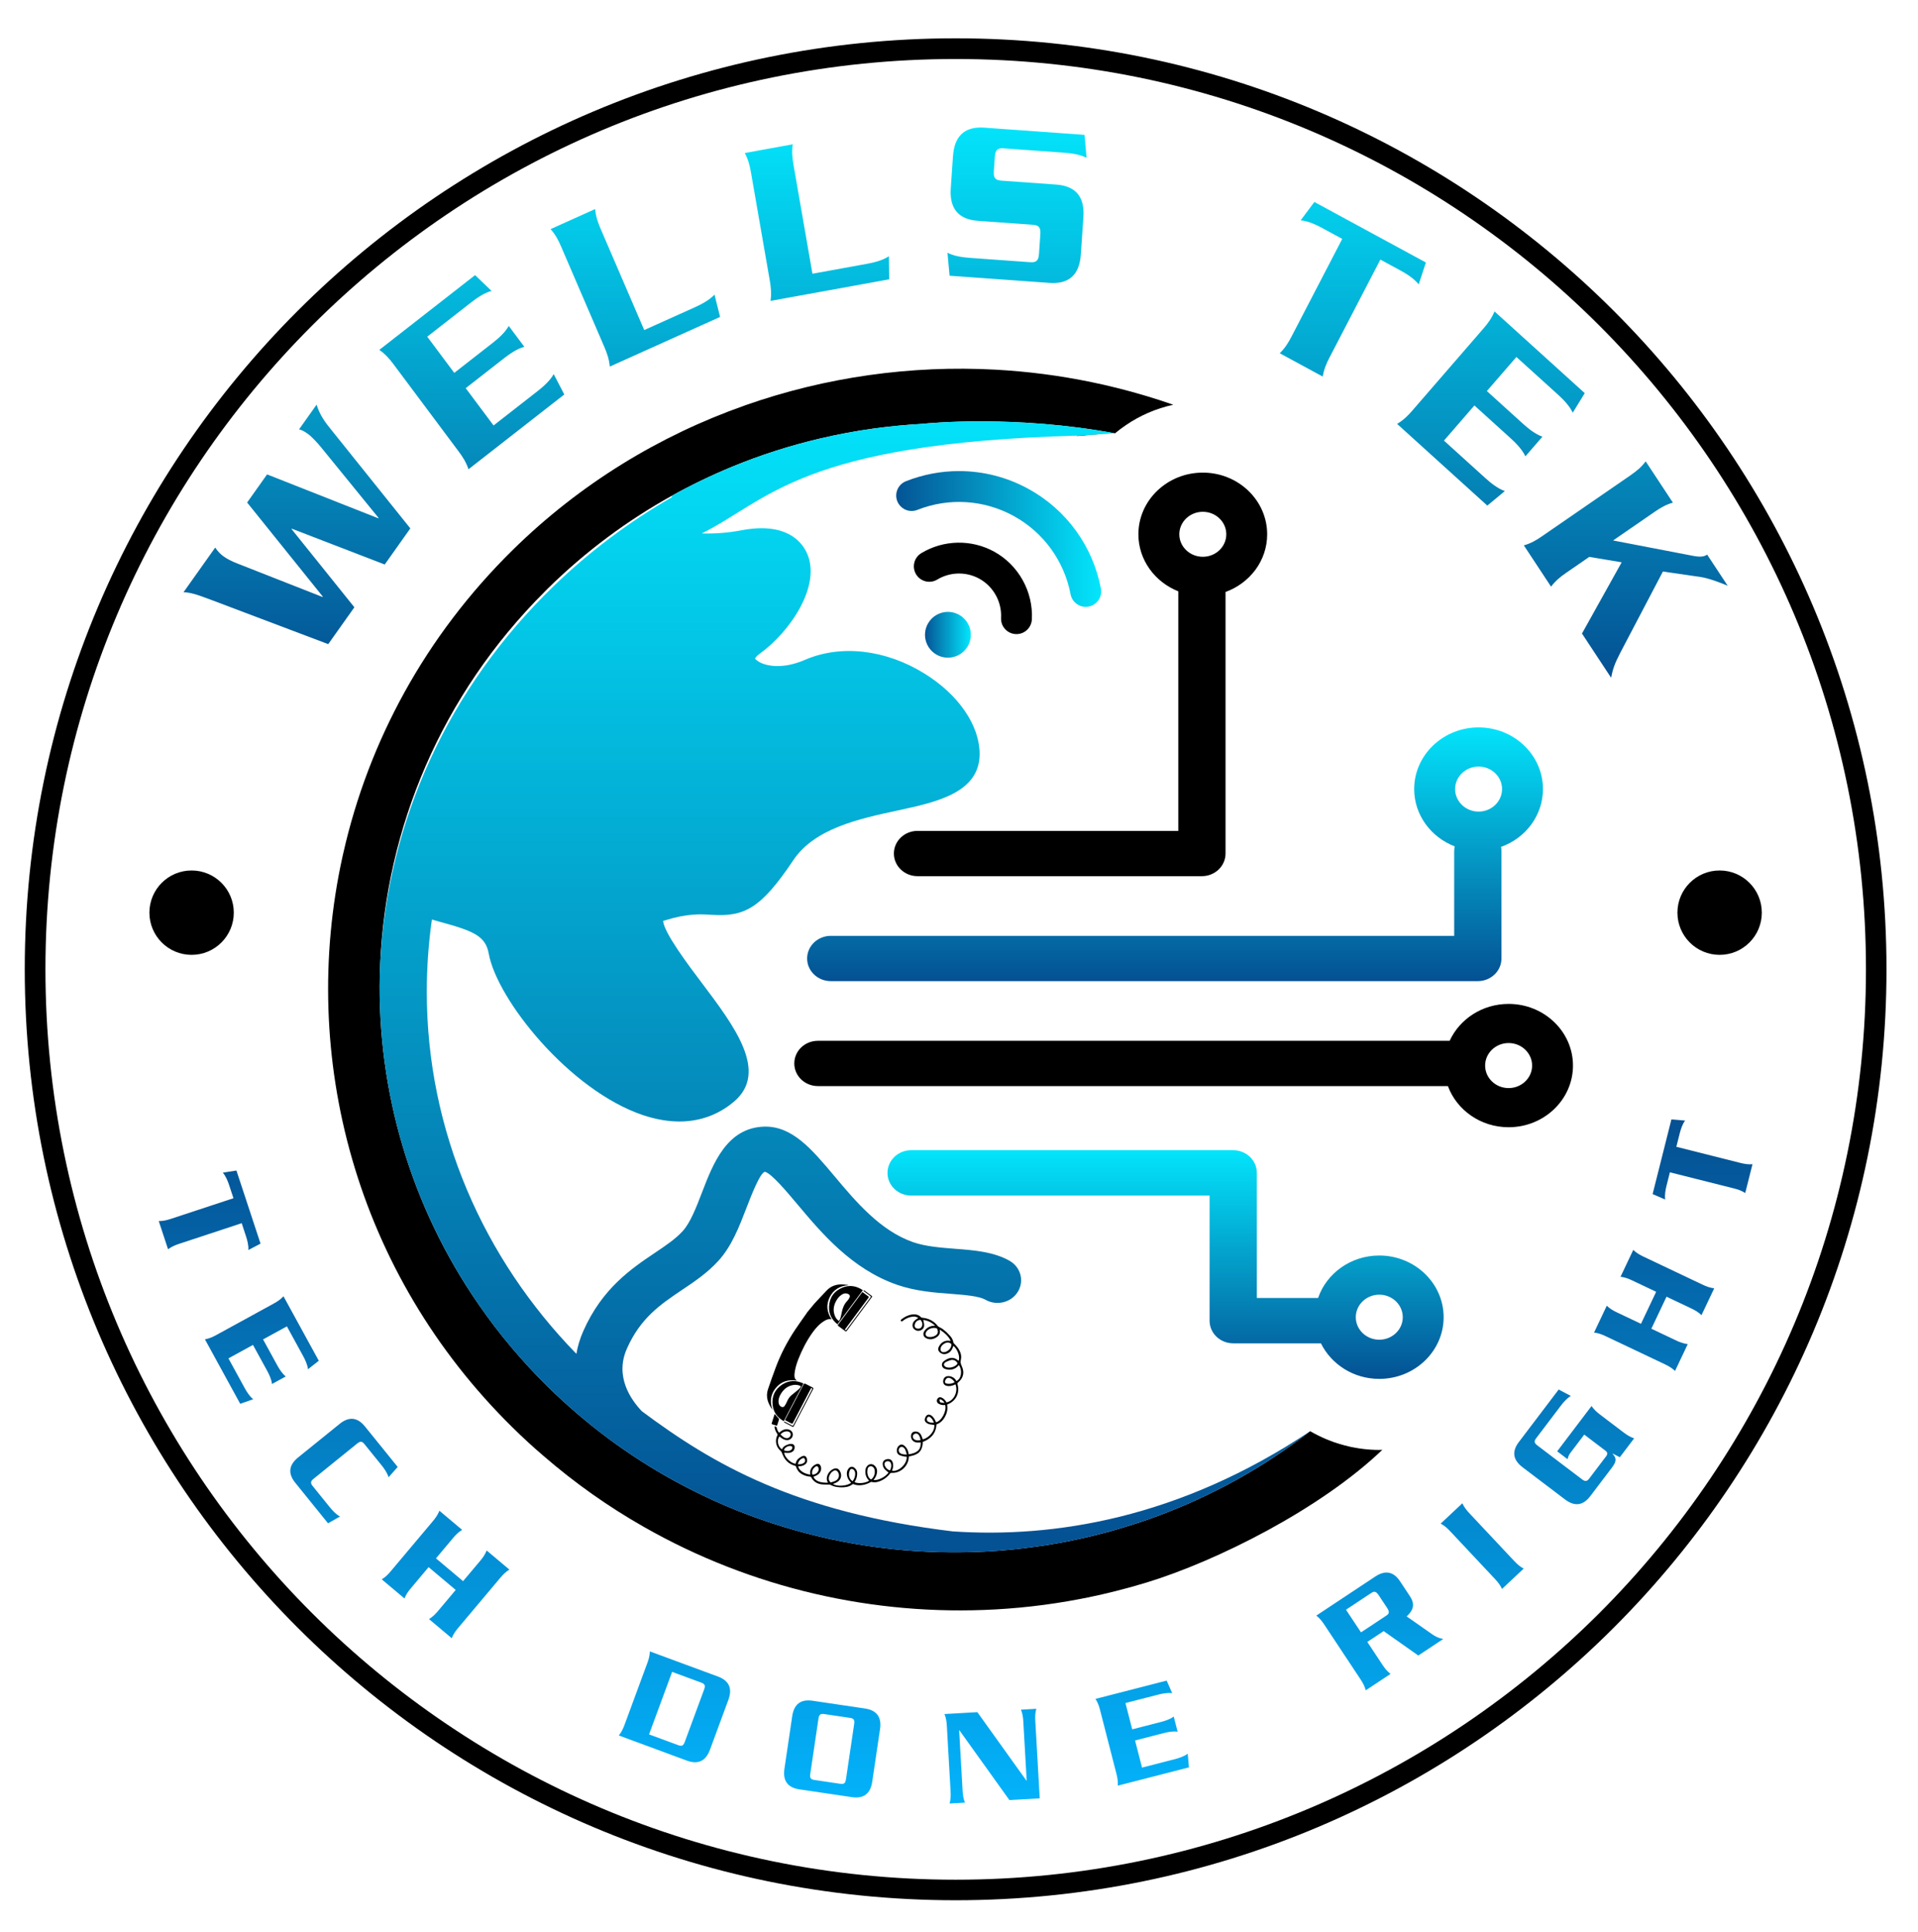
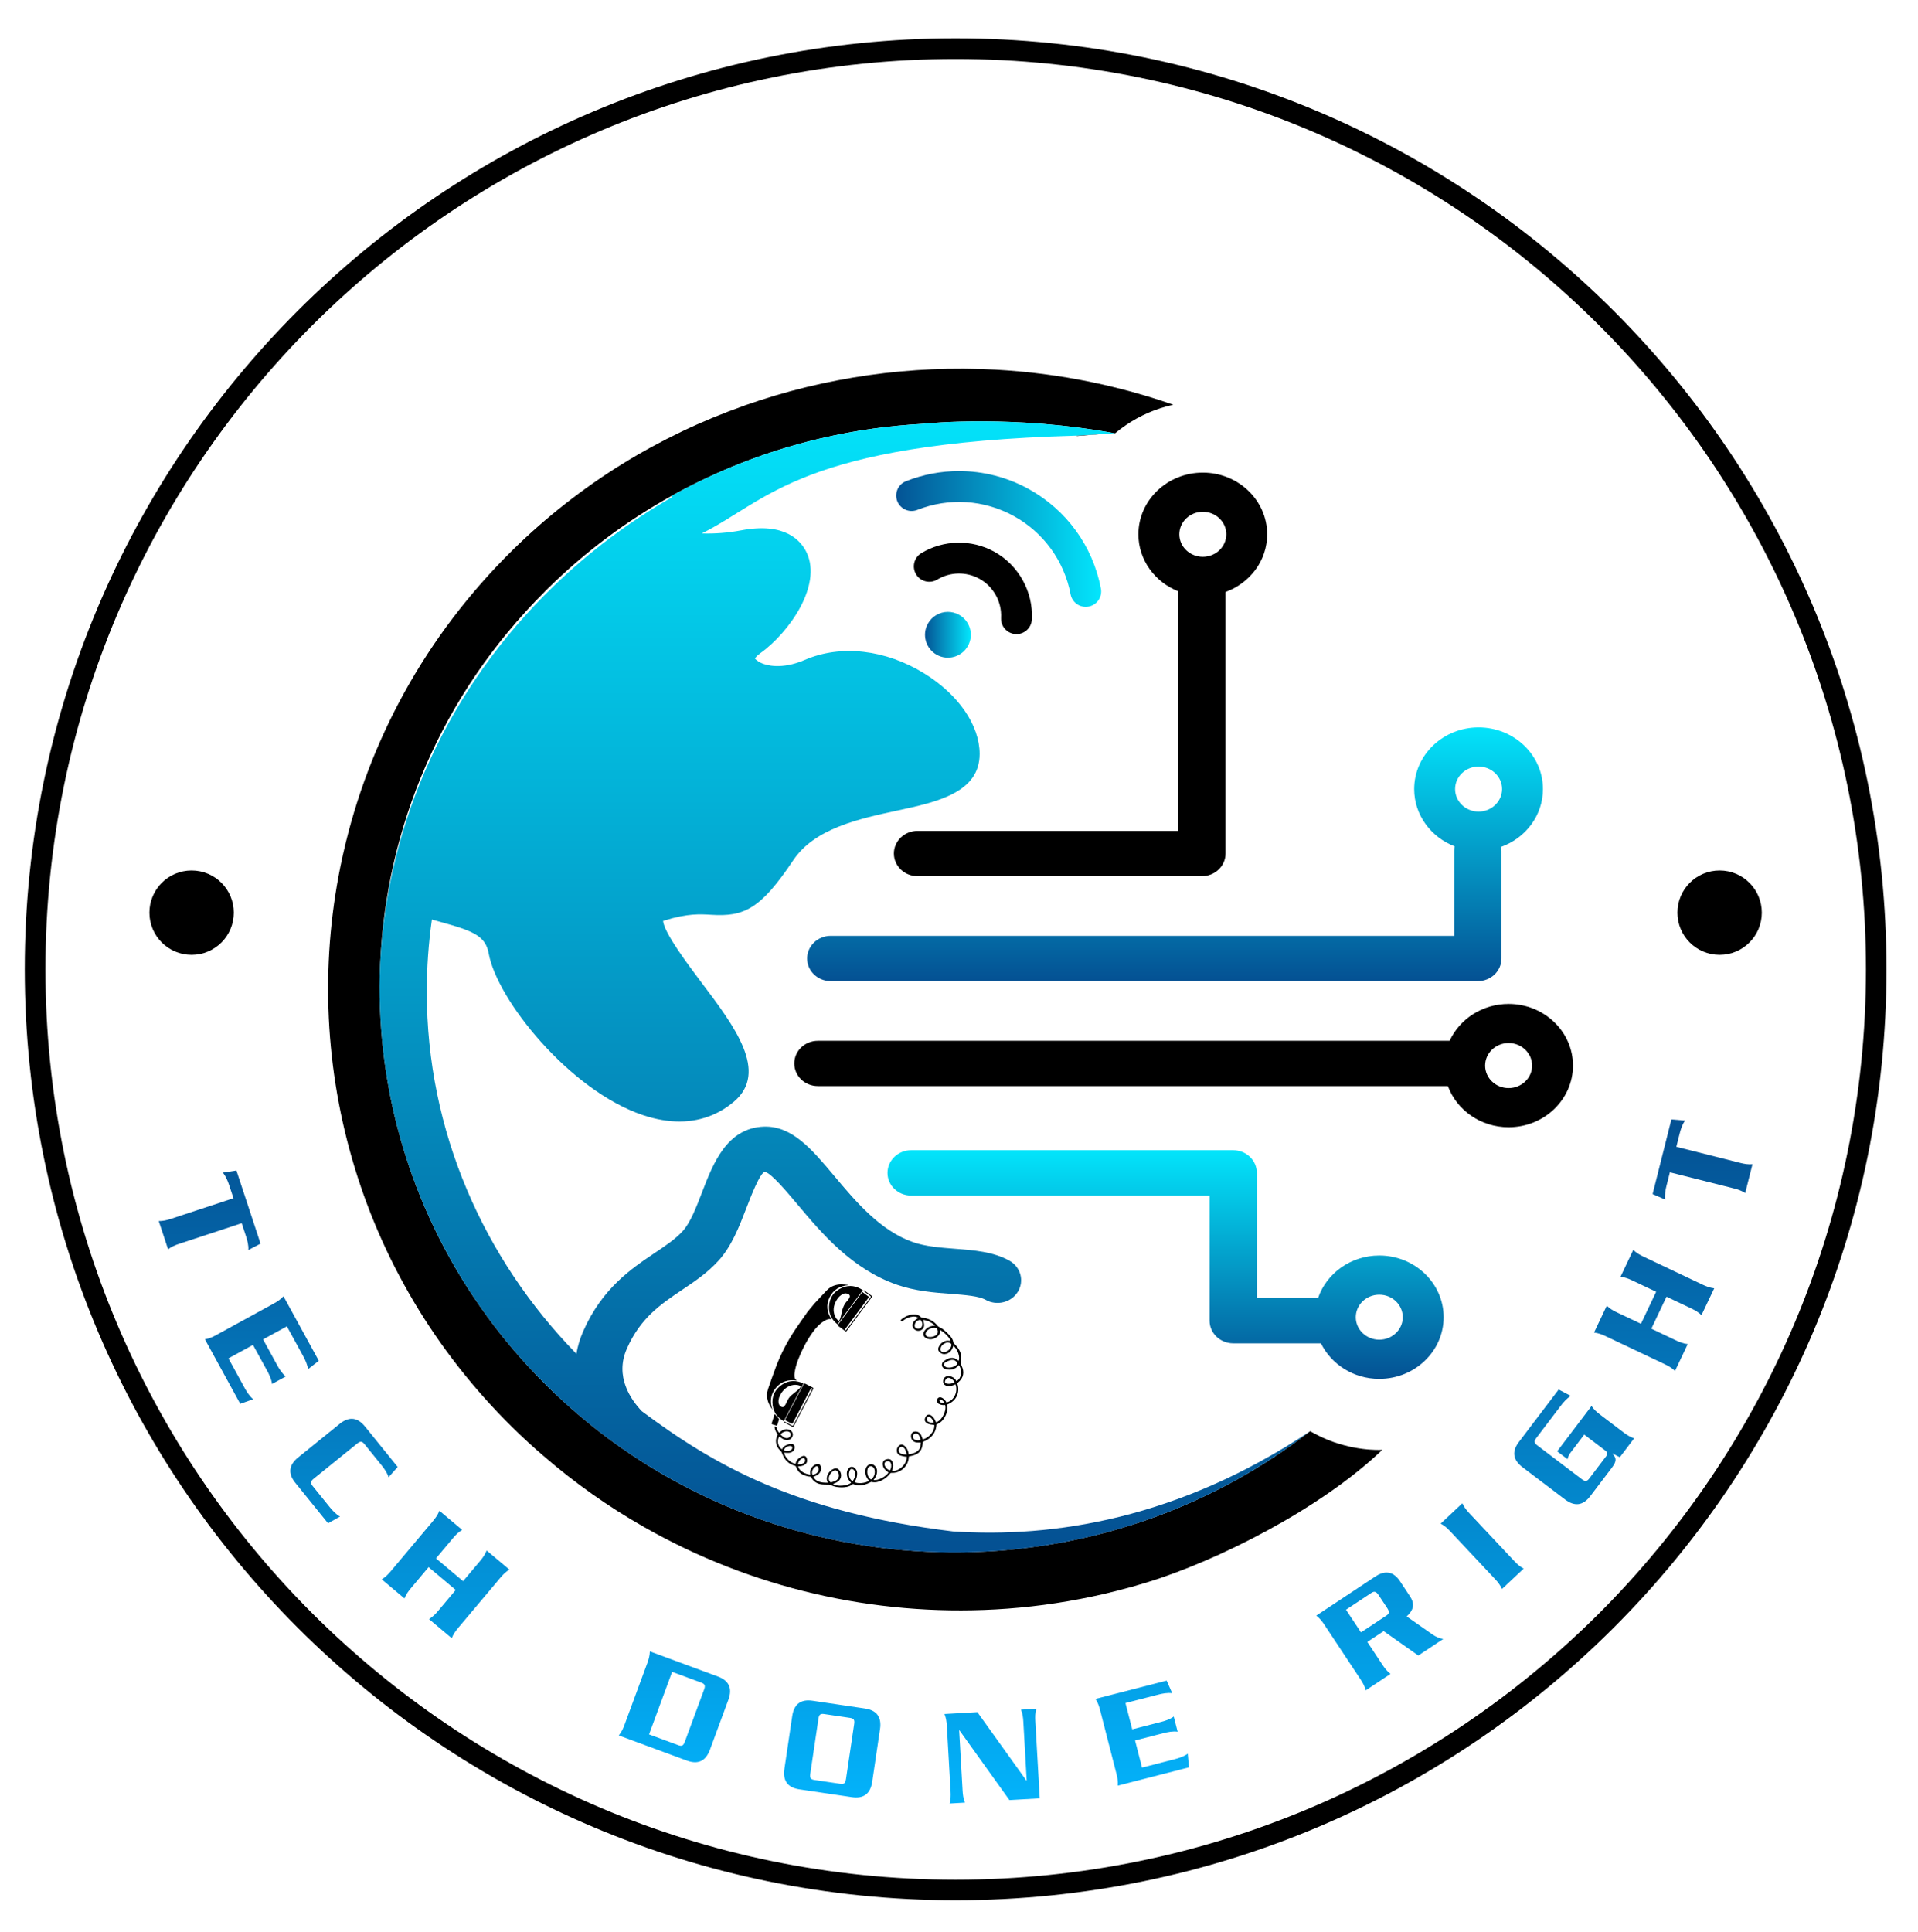
<svg xmlns="http://www.w3.org/2000/svg" id="a" viewBox="0 0 1132 1140">
  <defs>
    <clipPath id="b">
      <path d="M367.16,858.8c.89.64,1.82,1.15,2.77,1.57-2.52-1.76-5-3.55-7.43-5.37,1.62,1.45,3.19,2.74,4.67,3.8" fill="none" />
    </clipPath>
    <linearGradient id="c" x1="-436" y1="1322" x2="-435" y2="1322" gradientTransform="translate(297024.54 900828.14) scale(680.76 -680.76)" gradientUnits="userSpaceOnUse">
      <stop offset="0" stop-color="#2c4d8d" />
      <stop offset=".06" stop-color="#335a99" />
      <stop offset=".28" stop-color="#4c85c2" />
      <stop offset=".48" stop-color="#5ea5e0" />
      <stop offset=".65" stop-color="#69b9f2" />
      <stop offset=".76" stop-color="#6dc0f9" />
      <stop offset=".77" stop-color="#6ec2f9" />
      <stop offset=".86" stop-color="#7bdbfb" />
      <stop offset=".94" stop-color="#84ebfc" />
      <stop offset="1" stop-color="#87f1fd" />
    </linearGradient>
    <clipPath id="d">
      <rect x="-436" y="-178" width="2000" height="1500" fill="none" />
    </clipPath>
    <clipPath id="e">
      <path d="M858.8,465.66c0-7.32,6.2-13.28,13.86-13.28s13.86,5.96,13.86,13.28-6.23,13.3-13.86,13.3-13.86-5.98-13.86-13.3M834.65,465.66c0,15.32,9.92,28.45,23.92,33.82-.19.9-.31,1.85-.31,2.8v50h-367.95c-7.69,0-13.95,5.98-13.95,13.36s6.26,13.36,13.95,13.36h381.9c7.72,0,13.95-5.98,13.95-13.36v-63.36c0-.84-.11-1.68-.25-2.49,7.24-2.6,13.42-7.21,17.78-13.14,4.38-5.95,6.96-13.16,6.96-20.99,0-20.07-17.05-36.39-37.99-36.39s-38.01,16.32-38.01,36.39" fill="none" />
    </clipPath>
    <linearGradient id="f" x1="-436" y1="1322" x2="-435" y2="1322" gradientTransform="translate(198636.62 -64703.3) rotate(-90) scale(149.73 -149.73)" gradientUnits="userSpaceOnUse">
      <stop offset="0" stop-color="#045193" />
      <stop offset="1" stop-color="#03e4fb" />
    </linearGradient>
    <clipPath id="g">
      <path d="M800.18,777.35c0-7.33,6.21-13.31,13.87-13.31s13.86,5.98,13.86,13.31-6.23,13.27-13.86,13.27-13.87-5.95-13.87-13.27M537.74,678.79c-7.71,0-13.94,6.01-13.94,13.39s6.23,13.36,13.94,13.36h176.15v73.85c0,7.38,6.24,13.36,13.95,13.36h51.77c3.05,6.2,7.85,11.43,13.81,15.15,5.92,3.69,13.02,5.84,20.63,5.84,20.93,0,37.98-16.32,37.98-36.39s-17.05-36.42-37.98-36.42c-16.83,0-31.14,10.53-36.12,25.07h-36.14v-73.82c0-7.38-6.23-13.39-13.95-13.39h-190.1Z" fill="none" />
    </clipPath>
    <linearGradient id="h" x1="-436" y1="1322" x2="-435" y2="1322" gradientTransform="translate(179091.83 -58024.47) rotate(-90) scale(134.95 -134.95)" gradientUnits="userSpaceOnUse">
      <stop offset="0" stop-color="#045193" />
      <stop offset="1" stop-color="#03e4fb" />
    </linearGradient>
    <clipPath id="i">
      <path d="M544.62,250.12c-.22.03-.34.03-.34.03-9.53.53-19.03,1.45-28.51,2.74h-.03c-10.57,1.45-21.1,3.41-31.53,5.87h-.06c-17.83,4.19-35.39,9.78-52.47,16.85-12.08,5-23.93,10.71-35.47,17.13l.48.59c-25.18,14.51-48.69,32.01-69.88,52.52-62.17,60.15-98.14,138.64-102.42,222.61-.11,2.35-.2,4.72-.25,7.07-1.54,67.95,18.03,136.24,58.61,194.68,11.74,17,25.32,33.18,40.67,48.27,2.77,2.71,5.56,5.37,8.39,7.94,23.2,21.33,48.69,38.83,75.66,52.49,17.83,9.11,36.34,16.52,55.26,22.25,36.64,11.18,74.85,16.1,112.87,14.73h.03c4.11-.14,8.19-.34,12.3-.64h.03c6.9-.5,13.78-1.2,20.66-2.12,4.75-.59,9.48-1.31,14.17-2.15,4.03-.67,8.02-1.45,11.99-2.32h.06s.06,0,.08-.03c6.12-1.26,12.21-2.74,18.28-4.36,3.63-.98,7.24-2.01,10.84-3.16,6.4-1.9,12.72-4.05,19.01-6.37,31.89-11.82,62.39-28.51,90.2-50.12-77.71,51.79-151.72,63.09-210.87,59.12-93.05-11.26-141.74-39.72-183.59-70.94-6.51-6.85-16.04-20.49-8.83-36.84,8.02-18.2,19.9-26.19,32.48-34.66,7.43-4.97,15.12-10.15,21.61-17.3,7.83-8.61,12.22-20.07,16.49-31.11,2.43-6.34,8.13-21.21,10.96-21.35,3.83.95,13.03,11.91,19.12,19.17,14.28,16.99,32.03,38.15,58.73,47.46,10.93,3.8,22.11,4.67,32,5.39,8.02.64,16.35,1.26,20.29,3.49,6.62,3.75,15.18,1.65,19.09-4.72,3.91-6.37,1.71-14.56-4.92-18.31-9.5-5.34-21.05-6.23-32.23-7.07-8.53-.67-17.33-1.34-24.71-3.91-19.37-6.76-33.79-23.93-46.51-39.1-13.36-15.9-24.91-29.57-41.48-29.07-21.91.76-30.02,21.83-36.53,38.77-3.38,8.8-6.9,17.92-11.35,22.81-4.25,4.7-9.98,8.55-16.58,12.97-13.81,9.31-31.03,20.88-42.18,46.15-2.01,4.56-3.33,9.03-4.05,13.39-54.73-56.12-88.3-131.37-88.3-213.63,0-14.45,1.03-28.71,3.02-42.68,1.87.56,3.75,1.06,5.59,1.59,18.81,5.17,26.11,8.13,27.95,18.5,4.89,27.2,47.63,80.7,91.01,95.34,7.97,2.65,15.12,3.77,21.52,3.77,14.62,0,25.21-5.79,32.2-11.71,20.66-17.5.45-44.33-19.12-70.27-7.8-10.34-22.03-29.21-22.7-36.36.25-.08.56-.2.95-.31,13.47-4.19,20.94-3.74,27.53-3.33,19.29,1.2,28.98-3.27,48.33-32.17,12.58-18.81,38.71-24.46,61.77-29.43,22.61-4.86,48.24-10.4,48.24-33.32,0-16.86-12.47-35.05-32.56-47.46-22.98-14.23-49.36-17.25-70.61-8.05-13.92,6.01-23.03,3.02-25.49,1.93-2.85-1.23-3.83-2.63-3.91-2.66.08-.31.78-1.51,2.93-3.05,17.39-12.49,36.62-40.08,27.62-59.43-3.33-7.1-12.75-18.22-38.71-13.25-7.63,1.45-15.51,2.07-23.23,1.82,39.27-19.59,58.32-53.11,220.57-57.69.31.06,14.59-.92,20.32-1.26.53-.03.98-.06,1.37-.06.53,0,1.04-.03,1.54-.06-30.54-5.64-58.74-7.06-79.42-7.06-19.11,0-31.8,1.21-34.01,1.44" fill="none" />
    </clipPath>
    <linearGradient id="j" x1="-436" y1="1322" x2="-435" y2="1322" gradientTransform="translate(882860.4 -290089.71) rotate(-90) scale(667.44 -667.44)" gradientUnits="userSpaceOnUse">
      <stop offset="0" stop-color="#045193" />
      <stop offset="1" stop-color="#03e4fb" />
    </linearGradient>
    <clipPath id="k">
      <path d="M602.57,1008.95c.97,2.43,1.26,4.64,1.39,7.04l1.99,34.81h-.17s-28.95-40.39-28.95-40.39l-19.39,1.11c.97,2.43,1.26,4.65,1.39,7.04l2.2,38.61c.14,2.39.1,4.63-.59,7.15l9.07-.52c-.96-2.43-1.26-4.65-1.39-7.04l-2.03-35.64h.16s29.5,41.18,29.5,41.18l17.9-1.02-2.61-45.7c-.14-2.39-.1-4.63.58-7.15l-9.07.52ZM495.89,1052.69l-15.2-2.25c-2.21-.33-2.83-1.17-2.48-3.54l4.85-32.69c.35-2.37,1.19-3,3.4-2.67l15.2,2.25c2.21.33,2.83,1.17,2.48,3.54l-4.85,32.69c-.29,1.99-.93,2.75-2.44,2.75-.29,0-.61-.03-.96-.08M467.57,1012.75l-4.6,31.06c-1.08,7.27,2.1,11.17,8.89,12.17l30.89,4.58c6.78,1.01,10.96-1.8,12.04-9.07l4.6-31.05c1.08-7.27-2.1-11.17-8.89-12.18l-30.89-4.58c-.89-.13-1.72-.2-2.52-.2-5.3,0-8.58,2.95-9.52,9.27M646.54,1002.57c1.42,2.19,2.13,4.31,2.73,6.64l9.62,37.45c.6,2.32.99,4.52.81,7.13l42.01-10.79-.71-8.09c-2.13,1.66-5.37,2.66-7.61,3.24l-19.37,4.98-4.11-16.01,16.89-4.34c2.24-.58,5.56-1.26,8.23-.83l-2.3-8.96c-2.14,1.66-5.37,2.66-7.61,3.23l-16.89,4.34-3.99-15.52,19.37-4.98c2.24-.58,5.56-1.26,8.23-.83l-3.28-7.43-42.01,10.79ZM400.28,1029.89l-17.21-6.35,13.62-36.9,17.21,6.35c2.09.77,2.53,1.73,1.7,3.98l-11.45,31.01c-.58,1.58-1.23,2.27-2.29,2.27-.45,0-.97-.12-1.59-.35M382,981.57l-13.39,36.28c-.83,2.25-1.76,4.29-3.39,6.32l40.15,14.83c6.44,2.37,11.1.48,13.65-6.42l10.87-29.46c2.55-6.9.23-11.36-6.2-13.74l-40.15-14.82c-.08,2.61-.7,4.76-1.53,7.01M794.4,949.96l15.09-9.99c1.65-1.1,2.77-.75,4.24,1.46l4.93,7.44c1.46,2.2,1.34,3.37-.31,4.47l-15.09,9.99-8.85-13.36ZM811.8,930.3l-34.92,23.13c2.06,1.61,3.43,3.38,4.75,5.38l21.35,32.24c1.32,2,2.42,3.95,3.1,6.47l14.6-9.67c-2.06-1.61-3.43-3.38-4.75-5.38l-8.94-13.5,9.64-6.39,20.44,14.41,14.74-9.77c-2.2-.33-4.28-1.23-6.27-2.58l-15.34-10.75c4.73-4.23,4.54-7.96,1.94-11.89l-5.93-8.95c-2.26-3.41-4.95-5.03-7.91-5.03-2.06,0-4.24.78-6.5,2.28M255.53,897.64l-24.89,29.6c-1.54,1.83-3.1,3.44-5.33,4.8l13.41,11.27c.96-2.43,2.27-4.24,3.82-6.08l10.42-12.4,16,13.46-10.42,12.4c-1.54,1.83-3.11,3.43-5.34,4.8l13.41,11.27c.96-2.43,2.27-4.24,3.81-6.08l24.89-29.6c1.54-1.83,3.1-3.44,5.33-4.8l-13.41-11.27c-.96,2.43-2.27,4.24-3.81,6.08l-10.11,12.01-16-13.45,10.1-12.02c1.54-1.83,3.1-3.44,5.34-4.8l-13.41-11.28c-.96,2.43-2.27,4.24-3.81,6.08M850.3,899.15c2.3,1.24,3.95,2.76,5.59,4.5l26.46,28.19c1.64,1.75,3.04,3.49,4.14,5.86l12.77-11.99c-2.3-1.24-3.95-2.76-5.59-4.51l-26.46-28.19c-1.64-1.74-3.05-3.49-4.14-5.86l-12.77,11.99ZM200.4,840.34l-24.42,19.74c-5.72,4.62-6.01,9.65-1.7,14.98l19.32,23.9,7.07-4.01c-2.4-1.25-4.65-3.78-6.11-5.58l-10.03-12.4c-1.4-1.74-1.29-2.78.57-4.29l25.7-20.78c1.86-1.51,2.91-1.4,4.31.34l10.03,12.4c1.45,1.8,3.46,4.54,4.18,7.14l5.4-6.07-19.33-23.9c-2.4-2.96-5-4.52-7.82-4.52-2.25,0-4.65.99-7.19,3.04M896.44,850.96c-4.14,5.46-3.69,10.48,2.17,14.92l25.02,18.98c5.86,4.45,10.81,3.53,14.95-1.93l12.79-16.85c2.85-3.75,2.71-5.62.36-8.13l.1-.13,4.19,2.14,8.44-11.13c-2.48-.84-4.35-2.06-6.26-3.51l-13.82-10.49c-1.91-1.45-3.59-2.93-5.06-5.08l-20.28,26.73,6.12,4.64c.35-1.29.68-2.39,1.62-3.64l8.24-10.86,12.57,9.54c1.18.9,1.33,1.94.33,3.26l-9.94,13.1c-1.35,1.78-2.39,1.92-4.3.47l-26.33-19.98c-1.91-1.45-2.05-2.49-.7-4.27l14.53-19.16c1.4-1.85,3.58-4.44,5.93-5.77l-7.19-3.79-23.47,30.94ZM161.57,769.28l-33.91,18.57c-2.1,1.15-4.14,2.08-6.71,2.54l20.83,38.05,7.66-2.69c-2.13-1.66-3.9-4.55-5.02-6.58l-9.6-17.54,14.49-7.94,8.38,15.29c1.11,2.03,2.59,5.08,2.84,7.77l8.12-4.44c-2.13-1.66-3.9-4.55-5.02-6.58l-8.37-15.29,14.06-7.7,9.6,17.54c1.11,2.03,2.59,5.08,2.84,7.77l6.39-5.01-20.84-38.05c-1.78,1.92-3.65,3.13-5.76,4.28M956.43,753.46c2.59.32,4.68,1.12,6.84,2.15l14.19,6.73-8.96,18.89-14.19-6.73c-2.16-1.03-4.11-2.13-5.99-3.94l-7.51,15.83c2.59.32,4.68,1.12,6.85,2.15l34.94,16.57c2.16,1.03,4.11,2.13,6,3.94l7.51-15.83c-2.59-.32-4.68-1.12-6.85-2.15l-14.64-6.94,8.96-18.89,14.64,6.94c2.17,1.03,4.11,2.13,6,3.94l7.51-15.83c-2.59-.32-4.68-1.12-6.85-2.15l-34.94-16.57c-2.16-1.03-4.11-2.13-5.99-3.94l-7.51,15.83ZM131.51,692.05c1.79,2.02,3.01,5.18,3.74,7.38l2.54,7.69-37.03,12.21c-2.28.75-4.45,1.29-7.06,1.28l5.49,16.63c2.09-1.56,4.16-2.42,6.43-3.17l37.03-12.22,2.53,7.69c.73,2.2,1.63,5.46,1.39,8.15l7.2-3.77-14.23-43.15-8.02,1.26ZM975.35,704.66l7.45,3.24c-.44-2.66.23-5.99.79-8.23l1.98-7.85,37.81,9.52c2.32.59,4.45,1.29,6.65,2.7l4.28-16.98c-2.6.2-4.81-.19-7.13-.77l-37.81-9.52,1.98-7.85c.57-2.24,1.55-5.49,3.2-7.63l-8.09-.68-11.09,44.06Z" fill="none" />
    </clipPath>
    <linearGradient id="l" x1="-436" y1="1322" x2="-435" y2="1322" gradientTransform="translate(534286.04 -174958.98) rotate(-90) scale(403.72 -403.72)" gradientUnits="userSpaceOnUse">
      <stop offset="0" stop-color="#03b3fb" />
      <stop offset="0" stop-color="#03b3fb" />
      <stop offset="1" stop-color="#045193" />
    </linearGradient>
    <clipPath id="m">
      <path d="M962.53,280.34l-52.59,36.23c-3.26,2.24-6.44,4.11-10.57,5.28l16.06,24.35c2.61-3.47,5.5-5.79,8.75-8.04l13.82-9.52,19.11,3.2-23.43,42.04,17.19,26.07c.92-4.81,2.06-8.27,5.45-14.78l25.13-47.89,22.42,3.26c4.55.7,11.48,3.28,15.81,5.14l-12.12-18.38c-1.91,1.32-4.2,1.56-8.9.62l-46.61-8.97,24.72-17.04c3.26-2.24,6.44-4.11,10.57-5.28l-16.06-24.35c-2.61,3.47-5.49,5.79-8.75,8.04M176.49,253.38c1.61.33,3.41,1.33,5.49,2.88,2.41,1.79,5.47,5.26,7.38,7.53l34.08,41.86-.16.22-65.65-25.91-11.77,16.6,44.65,55.52-.16.23-50.13-19.71c-3.93-1.54-6.36-2.83-8.55-4.46-1.53-1.14-3.02-2.58-4.66-4.99l-18.7,26.35c3.42.14,6.52.73,16.64,4.63l68.77,26,15.43-21.75-37.07-46.14.16-.23,54.82,21.13,15.11-21.31-46.36-57.82c-3.59-4.38-6.99-8.78-8.97-15.2l-10.34,14.58ZM875.56,193.82l-42.05,48.53c-2.6,3.01-5.23,5.62-8.94,7.81l53.25,48.22,10.34-8.59c-4.21-1.41-8.55-4.97-11.39-7.54l-24.55-22.23,17.97-20.74,21.4,19.38c2.84,2.57,6.82,6.54,8.69,10.65l10.06-11.61c-4.21-1.41-8.55-4.97-11.39-7.54l-21.4-19.38,17.43-20.11,24.55,22.23c2.84,2.57,6.82,6.55,8.7,10.65l7.09-11.53-53.25-48.22c-1.68,4.03-3.9,7.01-6.51,10.02M223.89,206.49c3.54,2.46,5.98,5.27,8.36,8.46l38.48,51.51c2.38,3.19,4.39,6.33,5.78,10.47l56.53-44.13-6.25-12.02c-2.16,3.95-6.41,7.62-9.43,9.97l-26.05,20.34-16.45-22.01,22.72-17.73c3.02-2.35,7.59-5.58,11.89-6.67l-9.21-12.33c-2.16,3.95-6.41,7.62-9.43,9.97l-22.72,17.73-15.95-21.35,26.05-20.34c3.02-2.35,7.6-5.58,11.89-6.67l-9.7-9.33-56.53,44.13ZM324.96,135.21c2.88,3.25,4.6,6.56,6.18,10.23l25.55,59.33c1.59,3.68,2.81,7.21,3.21,11.57l65.1-29.3-3.31-13.19c-3.01,3.32-7.99,5.86-11.46,7.43l-30.01,13.5-25.77-59.83c-1.58-3.68-2.81-7.21-3.21-11.57l-26.29,11.83ZM767.66,130.03c4.42.36,9.45,2.78,12.8,4.59l11.73,6.36-29.99,57.74c-1.84,3.55-3.8,6.72-6.9,9.74l25.37,13.77c.71-4.32,2.18-7.75,4.03-11.3l29.99-57.74,11.73,6.36c3.35,1.82,8.13,4.73,10.89,8.27l4.25-12.91-65.82-35.72-8.08,10.83ZM439.58,90.31c2.05,3.85,2.95,7.48,3.64,11.43l11.11,63.82c.69,3.96,1.06,7.69.44,12.02l70.03-12.74-.17-13.62c-3.69,2.5-9.11,3.77-12.85,4.45l-32.28,5.87-11.2-64.36c-.69-3.95-1.06-7.68-.44-12.02l-28.28,5.15ZM562.45,92.06l-1.31,19.06c-.85,12.3,4.85,18.4,16.06,19.2l32.3,2.32c3.65.26,4.78,1.59,4.51,5.6l-.8,11.6c-.28,4.01-1.58,5.16-5.23,4.9l-35.54-2.56c-3.78-.27-9.31-.95-13.24-3.03l1.24,13.56,58.92,4.24c11.22.81,17.69-4.42,18.54-16.72l1.52-22.1c.85-12.3-4.84-18.4-16.06-19.2l-32.3-2.32c-3.65-.26-4.78-1.59-4.5-5.6l.59-8.57c.28-4.01,1.58-5.16,5.23-4.9l35.68,2.57c3.78.27,9.31.95,13.24,3.03l-1.24-13.56-59.06-4.24c-.75-.05-1.47-.08-2.17-.08-9.88,0-15.57,5.32-16.36,16.8" fill="none" />
    </clipPath>
    <linearGradient id="n" x1="-436" y1="1322" x2="-435" y2="1322" gradientTransform="translate(429813.74 -141168.04) rotate(-90) scale(324.7 -324.7)" gradientUnits="userSpaceOnUse">
      <stop offset="0" stop-color="#045193" />
      <stop offset="1" stop-color="#03e4fb" />
    </linearGradient>
    <clipPath id="o">
      <rect x="-436" y="-178" width="2000" height="1500" fill="none" />
    </clipPath>
    <clipPath id="p">
      <path d="M534.71,283.98c-4.68,1.84-6.97,7.13-5.13,11.81.81,2.05,2.28,3.65,4.07,4.63,2.29,1.26,5.11,1.53,7.73.5,18.65-7.36,39.42-6.04,56.96,3.62,17.54,9.66,29.76,26.5,33.52,46.19.94,4.94,5.71,8.18,10.65,7.23,4.94-.94,8.18-5.71,7.23-10.65-4.78-25.04-20.32-46.44-42.62-58.72-12.78-7.04-26.89-10.59-41.07-10.59-10.58,0-21.21,1.98-31.35,5.98" fill="none" />
    </clipPath>
    <linearGradient id="q" x1="-436" y1="1322" x2="-435" y2="1322" gradientTransform="translate(53274.05 160247.04) scale(120.98 -120.98)" gradientUnits="userSpaceOnUse">
      <stop offset="0" stop-color="#045193" />
      <stop offset="1" stop-color="#03e4fb" />
    </linearGradient>
    <clipPath id="r">
      <path d="M547.62,368.09c-3.6,6.54-1.22,14.76,5.32,18.36,6.54,3.6,14.76,1.22,18.36-5.32,3.6-6.54,1.22-14.76-5.32-18.36-2.07-1.14-4.3-1.68-6.51-1.68-4.77,0-9.39,2.53-11.85,7" fill="none" />
    </clipPath>
    <linearGradient id="s" x1="-436" y1="1321.96" x2="-435" y2="1321.96" gradientTransform="translate(12334.81 36119.77) scale(27.04 -27.04)" gradientUnits="userSpaceOnUse">
      <stop offset="0" stop-color="#045193" />
      <stop offset="1" stop-color="#03e4fb" />
    </linearGradient>
    <clipPath id="t">
      <rect x="-436" y="-178" width="2000" height="1500" fill="none" />
    </clipPath>
  </defs>
  <g clip-path="url(#b)">
    <rect x="362.49" y="855" width="7.44" height="5.37" fill="url(#c)" />
  </g>
  <g clip-path="url(#d)">
    <path d="M634.82,257.11c.31.06.64.14.95.2,7.13-.67,13.64-1.12,19.37-1.45-3.66.11-10.65.47-20.32,1.26" />
    <path d="M362.49,855c1.62,1.45,3.19,2.74,4.67,3.8.89.64,1.82,1.15,2.77,1.57-2.52-1.76-5-3.55-7.43-5.37" />
    <path d="M814.05,855.67c-1.82,0-3.63-.06-5.42-.2-.31-.03-.61-.03-.92-.06-.59-.06-1.17-.08-1.76-.17-.53-.06-1.06-.11-1.57-.17-.05,0-.11-.03-.17-.03-1.65-.2-3.24-.45-4.84-.76-.7-.11-1.4-.25-2.1-.39-1.37-.31-2.74-.64-4.08-1.01-1.01-.25-1.98-.56-2.99-.87-.7-.2-1.4-.42-2.07-.67-.25-.05-.53-.17-.81-.25-.73-.25-1.43-.53-2.15-.81-.81-.31-1.65-.62-2.46-.98-.81-.34-1.62-.7-2.43-1.06-.78-.36-1.59-.76-2.38-1.15-1.56-.76-3.13-1.59-4.64-2.49-27.81,21.61-58.31,38.29-90.2,50.12-6.29,2.32-12.61,4.47-19.01,6.37-3.61,1.15-7.21,2.18-10.84,3.16-6.07,1.62-12.16,3.1-18.28,4.36-.03.03-.06.03-.08.03h-.06c-3.97.87-7.97,1.65-11.99,2.32-4.7.84-9.42,1.57-14.17,2.15-6.88.92-13.75,1.62-20.66,2.12h-.03c-4.11.31-8.19.5-12.3.64h-.03c-38.02,1.37-76.22-3.55-112.87-14.73-18.92-5.73-37.43-13.14-55.26-22.25-26.97-13.67-52.46-31.17-75.66-52.49-2.82-2.57-5.62-5.23-8.39-7.94-15.34-15.09-28.93-31.28-40.67-48.27-40.59-58.45-60.15-126.73-58.61-194.68.06-2.35.14-4.72.25-7.07,3.47-79.58,35.83-158.18,97.13-219.31.06-.06.14-.14.17-.2.56-.56,1.15-1.15,1.73-1.73,22.22-21.83,46.73-40,72.79-54.48,11.54-6.43,23.4-12.13,35.47-17.13,17.08-7.07,34.63-12.66,52.47-16.85h.06c10.43-2.46,20.96-4.42,31.53-5.87h.03c9.47-1.29,18.98-2.21,28.51-2.74,0,0,.11,0,.33-.03,4.61-.47,54.67-5.23,113.43,5.62h.03c2.04-1.71,4.17-3.3,6.35-4.78,8.33-5.7,17.8-9.87,28.04-12.08-5.23-1.84-10.51-3.55-15.82-5.14-5.95-1.79-11.94-3.44-17.97-4.92h-.03c-4.78-1.2-9.56-2.29-14.37-3.27-18.73-3.89-37.68-6.34-56.71-7.38-49.92-2.71-100.26,4.33-147.72,21.02-.17.06-.34.11-.5.2-50.06,17.64-96.91,46.06-136.63,85.08-51.85,50.96-85.22,113.26-100.07,178.86-.22.81-.39,1.65-.56,2.46-25.86,117.7,7.69,245.55,100.63,336.84,5.87,5.79,11.91,11.32,18.06,16.58,18.59,16.1,38.4,30.05,59.14,41.84,63.7,36.34,135.98,52.72,207.6,48.75,19.09-1.06,38.1-3.58,56.88-7.55,4.81-1.03,9.61-2.12,14.4-3.35,6.06-1.51,12.1-3.19,18.08-5.03,41.14-12.58,102.25-43.13,138.98-78.26-.59.06-1.2.06-1.79.06" />
-     <path d="M367.16,858.8c-1.48-1.06-3.05-2.35-4.67-3.8,2.43,1.82,4.92,3.61,7.43,5.37-.95-.42-1.87-.92-2.77-1.57" />
    <path d="M709.9,278.91c-20.97,0-38.02,16.33-38.02,36.4,0,15.15,9.73,28.17,23.54,33.65v141.38h-153.9c-7.69,0-13.95,5.98-13.95,13.36s6.26,13.36,13.95,13.36h167.85c7.68,0,13.94-5.98,13.94-13.36v-154.35c7.16-2.6,13.31-7.24,17.67-13.13,4.36-5.93,6.9-13.14,6.9-20.91,0-20.07-17.05-36.4-37.98-36.4M709.9,328.58c-7.66,0-13.87-5.95-13.87-13.27s6.21-13.28,13.87-13.28,13.86,5.95,13.86,13.28-6.23,13.27-13.86,13.27" />
    <path d="M890.38,592.45c-15.54,0-28.9,8.94-34.8,21.77h-372.84c-7.72,0-13.95,5.98-13.95,13.36s6.23,13.36,13.95,13.36h371.81c5.22,14.15,19.31,24.29,35.83,24.29,20.94,0,37.99-16.32,37.99-36.39s-17.05-36.39-37.99-36.39M890.38,642.12c-7.66,0-13.86-5.96-13.86-13.28s6.2-13.3,13.86-13.3,13.87,5.98,13.87,13.3-6.21,13.28-13.87,13.28" />
  </g>
  <g clip-path="url(#e)">
    <rect x="476.36" y="429.27" width="434.29" height="149.73" fill="url(#f)" />
  </g>
  <g clip-path="url(#g)">
    <rect x="523.8" y="678.79" width="328.23" height="134.95" fill="url(#h)" />
  </g>
  <g clip-path="url(#i)">
    <rect x="222.62" y="248.68" width="550.65" height="668.59" fill="url(#j)" />
  </g>
  <g clip-path="url(#k)">
    <rect x="93.7" y="660.6" width="940.61" height="403.72" fill="url(#l)" />
  </g>
  <g clip-path="url(#m)">
-     <rect x="108.31" y="75.26" width="911.38" height="324.7" fill="url(#n)" />
-   </g>
+     </g>
  <g clip-path="url(#o)">
    <path d="M564,22.61c151.72,0,289.07,61.49,388.49,160.91,99.42,99.42,160.91,236.77,160.91,388.49s-61.49,289.07-160.91,388.49c-99.42,99.42-236.77,160.91-388.49,160.91s-288.96-61.49-388.38-160.91C76.2,861.07,14.61,723.72,14.61,572s61.6-289.07,161.01-388.49C275.04,84.09,412.39,22.61,564,22.61M943.95,192.16c-97.26-97.26-231.58-157.34-379.95-157.34s-282.59,60.08-379.84,157.34C86.9,289.41,26.82,423.74,26.82,572s60.08,282.69,157.34,379.95c97.26,97.15,231.58,157.34,379.84,157.34s282.69-60.19,379.95-157.34c97.15-97.26,157.34-231.58,157.34-379.95s-60.19-282.59-157.34-379.84" />
    <path d="M113.08,513.7c13.75,0,24.9,11.15,24.9,24.9s-11.15,24.9-24.9,24.9-24.9-11.15-24.9-24.9,11.15-24.9,24.9-24.9" />
    <path d="M1014.92,513.7c13.75,0,24.9,11.15,24.9,24.9s-11.15,24.9-24.9,24.9-24.9-11.15-24.9-24.9,11.15-24.9,24.9-24.9" />
    <path d="M595.52,373.09c-2.97-1.63-4.9-4.86-4.7-8.47.51-9.47-4.53-18.53-12.82-23.1-7.74-4.26-17.26-4.07-24.83.5-4.3,2.6-9.9,1.21-12.5-3.09-2.6-4.31-1.21-9.9,3.09-12.5,13.12-7.92,29.61-8.25,43.02-.86,14.38,7.92,23.1,23.63,22.22,40.03-.27,5.02-4.56,8.87-9.58,8.6-1.41-.08-2.73-.47-3.9-1.11" />
  </g>
  <g clip-path="url(#p)">
    <rect x="527.74" y="278.01" width="122.96" height="80.91" fill="url(#q)" />
  </g>
  <g clip-path="url(#r)">
    <rect x="544.02" y="361.09" width="30.88" height="28.96" fill="url(#s)" />
  </g>
  <g clip-path="url(#t)">
    <path d="M542.46,857.06l.99-1.19c.82-1.56,1.2-3.22,1.15-4.93,4.81-1.83,7.81-5,8.12-10.37,2.34-.77,3.96-2.48,5.11-4.67,1.15-2.18,1.63-4.5,1.16-6.99.12-.06.24-.13.36-.18,4.9-1.96,7.26-6.75,5.78-11.81-.14-.49-.07-.75.34-1.08,3.16-2.61,3.91-5.98,2.06-9.87-.56-1.17-.76-2.16-.44-3.47.65-2.7-.36-5.12-1.93-7.29-.63-.88-1.45-1.62-2.17-2.44-.14-.15-.31-.34-.33-.52-.2-1.83-1.23-3.19-2.45-4.44-.54-.55-1.08-1.11-1.61-1.66l-2.29-1.9c-.86-.48-1.73-.96-2.58-1.45-.08-.05-.14-.14-.2-.22-2.37-3.05-5.52-4.61-9.33-4.94-.18-.02-.4-.08-.52-.2-1.37-1.48-3.1-1.93-5.03-1.73-2.42.24-4.52,1.27-6.43,2.73-.61.47-.75.86-.41,1.21.47.48.79.02,1.11-.23,1.79-1.41,3.81-2.27,6.09-2.46,1.13-.09,2.14.25,2.97.81-.78.58-1.65,1.05-2.31,1.73-1.46,1.49-1.46,3.77-.08,4.95,1.14.97,2.45,1.2,3.83.61,1.36-.58,2.07-1.7,2.01-3.16-.04-.99-.34-1.97-.53-2.98,2.6.36,4.93,1.44,7.01,3.43-.36.02-.56.02-.75.03-2.29.2-4.21,1.1-5.54,3.04-1.16,1.69-.72,3.49,1.13,4.37,2.19,1.04,4.27.56,6.18-.75,1.41-.96,2.1-2.29,1.72-4.05-.01-.07,0-.15,0-.34,2.71,1.81,5.1,3.79,6.46,6.65-.9-.02-1.8-.2-2.65-.03-2.14.42-3.58,1.82-4.47,3.75-.53,1.14-.21,2.3.75,3.12,1.11.95,2.39,1.22,3.78.82,1.48-.42,2.61-1.34,3.33-2.7.34-.65.57-1.36.85-2.04,2.49,2.01,4.13,6.77,3.04,8.83-.03-.02-.08-.02-.11-.05-.08-.06-.15-.13-.23-.19-1.63-1.44-3.52-1.84-5.54-1.11-1.02.37-2.01.96-2.87,1.63-1.72,1.34-1.31,3.8.75,4.51,2.54.88,4.97.6,7.12-1.14.39-.32.71-.73,1.06-1.09,2.26,3.13,1.47,8.17-1.48,9.42-.1-.19-.2-.38-.31-.57-.98-1.66-3.38-2.69-5.25-2.26-1.4.33-2.24,1.51-2.23,3.11.01,1.33.79,2.25,2.21,2.56,1.28.28,2.53.07,3.74-.36.44-.15.87-.36,1.31-.54,1.74,4.35-1.01,9.84-5.32,10.64-.09-.16-.19-.33-.28-.5-.61-1.04-1.46-1.82-2.55-2.33-.93-.44-1.87-.19-2.42.62-.72,1.05-.46,2.34.62,2.99,1.2.73,2.51.92,3.88.77,1.01,3.57-2.18,9.51-5.45,10.17-.07-.18-.14-.36-.2-.54-.43-1.11-1.03-2.1-1.89-2.92-1.8-1.73-3.52-1.3-4.35,1.07-.04.11-.07.23-.1.34-.18.8,0,1.49.59,2.07.72.71,1.62,1.07,2.59,1.25.79.15,1.59.2,2.39.3.44,3.94-3.55,7.83-6.79,8.54-.33-.88-.58-1.79-1.01-2.6-.71-1.36-1.89-2.06-3.44-2.03-1.36.03-2.27.85-2.46,2.2-.3,2.08,1,3.91,3.09,4.22.85.13,1.73.05,2.68.07-.06.6-.09,1.27-.21,1.92-.18,1.03-.55,2-1.33,2.74-1.57,1.51-3.58,1.93-5.64,2.31-.07-.42-.1-.77-.18-1.12-.41-1.77-1.26-3.25-2.79-4.27-.75-.5-1.57-.57-2.35-.06-1.21.78-1.73,1.94-1.68,3.34.05,1.31.72,2.28,1.95,2.74.86.32,1.79.48,2.69.67.38.08.78.04,1.17.05.44,4.19-4.72,9.11-8.67,8.33,0-.02-.01-.04,0-.05.07-.17.14-.33.21-.49.59-1.58.76-3.17.06-4.75-.61-1.37-1.87-1.88-3.49-1.48-1.51.37-2.34,1.43-2.26,2.92.07,1.19.52,2.26,1.33,3.11.63.66,1.4,1.18,2.11,1.78-1.65,2.54-6.47,5.03-8.85,4.36.15-.18.29-.34.42-.51.95-1.24,1.55-2.62,1.66-4.2.07-.97-.1-1.9-.62-2.74-1.46-2.37-4.19-2.49-5.61-.21-.26.41-.47.89-.55,1.37-.36,2.19.05,4.22,1.41,6.01.21.27.47.51.72.76-2.54,1.7-7.16,1.8-8.64.77,1.09-1.56,1.58-3.31,1.56-5.21-.02-1.41-.64-2.52-1.79-3.32-1.05-.73-2.25-.58-3.11.36-.77.84-1.16,1.84-1.19,2.97-.06,1.74.53,3.27,1.61,4.62.28.35.6.66.9.99-2.24,1.99-8.41,2.4-10.7.75.72-.31,1.47-.57,2.16-.94,2.7-1.45,3.42-4.35,1.77-6.95-.7-1.09-1.77-1.56-3.02-1.21-.54.15-1.09.39-1.56.71-1.31.87-2.24,2.06-2.73,3.57-.45,1.4-.42,2.75.44,4.04-4.32.21-7.49-.87-8.62-3.47.79-.35,1.63-.62,2.35-1.08,1.81-1.15,2.59-3.1,2.07-4.9-.42-1.46-1.49-2.01-2.89-1.4-1.92.84-3.76,2.73-3.41,5.56.02.17.09.34.14.53-2.6-.15-6.72-1.91-7.22-4.9.22,0,.43-.02.65-.02,1.13-.05,2.21-.28,3.16-.9,1.15-.75,1.64-1.79,1.4-3.16-.35-1.99-1.58-2.61-3.35-1.62-1.69.94-3.1,2.15-3.37,4.23-2.93-.34-6.49-3.83-6.78-6.54.88.03,1.77.13,2.65.09,1.03-.05,1.99-.37,2.74-1.13.8-.81,1.05-2.32.55-3.26-.41-.77-1.3-1.06-2.58-.85-.18.03-.35.05-.52.11-1.73.53-3.39,1.16-4.11,3.04-2.42-1.4-3.21-5.37-1.56-7.59.02,0,.05,0,.06,0,.15.12.3.25.46.38,1.13.91,2.32,1.68,3.82,1.77,1.83.1,3.38-1.17,3.59-2.94.19-1.6-.98-3.05-2.76-3.39-1.72-.32-3.2.25-4.54,1.31-.27.22-.53.45-.81.68-.73-.91-1.21-1.89-1.39-2.98-.07-.4-.24-.59-.62-.65-.21-.03-.41-.1-.63-.15-.02.08-.04.14-.04.19.01.16.03.32.05.47.22,1.38.76,2.63,1.57,3.75.21.3.25.51.07.85-1.51,2.83-.92,6.52,1.39,8.72,1.08,1.03,1.07,1.1,1.61,2.49,1.36,3.46,3.75,5.82,7.41,6.8.2.05.48.2.52.36.33,1.14.93,2.13,1.64,3.09,0,0,1.03,1,1.82,1.42.01,0,.03.01.04.02.03.02.05.03.08.05.01,0,.03.02.04.03,1.56.88,3.23,1.36,5.02,1.47.13,0,.3.17.37.3,1.26,2.42,3.29,3.81,5.93,4.18,1.54.21,3.12.12,4.68.18.28.01.59.05.83.18,1.22.67,2.52,1.05,3.89,1.25,1.9.28,3.8.28,5.69-.08,1.21-.23,2.3-.71,3.27-1.48.16-.13.49-.23.66-.15,1.84.8,3.74.82,5.67.47,1.56-.28,3.01-.84,4.4-1.6.18-.1.42-.22.59-.17,2.22.58,4.25-.02,6.2-1,1.91-.96,3.5-2.32,4.8-4,.2-.25.38-.38.74-.35,5.13.36,9.85-3.74,10.23-8.89.02-.25.03-.51.05-.76.78-.18,1.53-.35,2.28-.54,1.42-.36,2.7-1.02,3.85-1.92M543.7,783.41c-.6.72-1.99.92-2.98.44-.79-.39-1.07-1.16-.8-2.26.36-1.49,1.52-2.5,3.07-2.66.14-.01.35.01.42.1.97,1.18,1.42,2.89.29,4.37M552.01,788.23c-1.15.66-2.41.9-3.73.78-1.92-.17-2.58-1.59-1.5-3.19.08-.11.17-.22.2-.27,1.35-1.6,3.85-2.31,5.75-1.68.14.04.3.15.35.27.72,1.56.71,3.06-1.08,4.09M556.98,797.99c-1.23.03-1.9-.64-1.85-1.86.03-.85.35-1.58.93-2.2.69-.74,1.54-1.24,2.5-1.55,1.08-.35,1.99.04,2.82.68.12.09.16.35.15.53-.03.97-.42,1.8-1.06,2.58-.92,1-2.02,1.78-3.49,1.82M558.53,806.85c-.44-.15-.87-.48-1.16-.84-.41-.5-.34-1.08.09-1.57.23-.26.5-.54.81-.68.94-.42,1.87-.87,2.86-1.12,1.61-.4,2.91.29,3.89,1.55.14.18-.12.66-.2,1-1.55,1.58-4.25,2.36-6.28,1.66M558.87,816.56c-1.08-.19-1.41-.86-.99-1.87.66-1.61,1.88-2.02,3.39-1.14.91.53,1.62,1.24,2.17,2.19-1.46.79-2.97,1.09-4.56.82M555.11,827.62c-.4-.09-.81-1.41-.55-1.71.09-.1.33-.15.47-.11,1.02.36,1.78,1.04,2.32,1.96-.02.07-.04.13-.06.2-.73-.11-1.46-.19-2.18-.34M547.78,839c-1.01-.57-1-2.36.05-2.88.28-.13.81-.05,1.08.14,1.13.8,1.78,1.97,2.27,3.34-1.23.02-2.36-.03-3.4-.61M539.78,849.53c-.8-.49-1.21-1.38-1-2.17.2-.76.91-1.32,1.75-1.38.78-.06,1.32.35,1.74.94.61.86.86,1.85,1.03,2.94-1.26.25-2.43.33-3.52-.33M531.74,857.84c-1.55-.68-1.79-2.64-.47-3.7.52-.42,1.28-.45,1.93.06.43.35.87.8,1.08,1.29.38.88.6,1.82.92,2.86-1.32.05-2.42-.06-3.45-.51M522.03,864.21c-.12-.88.38-1.58,1.32-1.83,1.07-.28,2.09.18,2.43,1.14.53,1.49.19,2.87-.53,4.24-1.58-.42-3.01-2.02-3.22-3.55M465.52,844.9c1.24.51,1.55,1.92.64,2.99-.69.83-1.68,1.08-2.74.69-1.1-.41-1.92-1.21-2.74-1.99.89-1.49,3.32-2.32,4.84-1.69M462.7,855.88c.15-.8.61-1.33,1.2-1.75.75-.53,1.59-.86,2.5-.82.39.01.99.18,1.11.45.17.38.12,1.01-.1,1.38-.24.4-.74.72-1.19.91-1.16.48-2.33.27-3.52-.16M473.59,860.57c.72-.33,1.27-.02,1.51.75.26.83,0,1.54-.75,2.06-1.02.7-2.17.78-3.42.74.28-1.72,1.2-2.86,2.67-3.54M479.49,870.26c-.79-2.02.61-4.07,2.01-4.85.52-.29,1.04-.11,1.37.45.39.65.47,1.34.18,2.05-.58,1.42-1.98,2.34-3.56,2.34M490.53,874.81c-.16.05-.46-.09-.59-.24-.69-.75-.91-1.65-.75-2.64.17-1.03.66-1.9,1.49-2.96.27-.21.75-.67,1.31-.99.89-.52,1.79-.28,2.42.54,1.26,1.64.9,4.02-.91,5.14-.89.55-1.96.81-2.96,1.15M501.4,871.97c-.57-1.47-.43-2.92.21-4.33.36-.8,1.14-1,1.88-.52.84.54,1.19,1.37,1.24,2.32.1,1.74-.5,3.26-1.51,4.68-.89-.52-1.47-1.24-1.82-2.15M513.01,872.2c-.37-.38-.6-.93-.78-1.45-.42-1.2-.44-2.45-.21-3.69.16-.89.65-1.54,1.57-1.73.89-.18,1.6.2,2.1.92.24.35.45.77.52,1.18.32,1.76-.07,3.37-1.04,4.66-1.08,1.17-1.01,1.3-2.16.12M480.89,769.04c.87-.92,1.74-1.84,2.6-2.77,1.48-1.58,2.94-3.17,4.44-4.73,2.32-2.43,5.23-3.52,8.54-3.57,1.2-.02,2.41.17,3.61.28.23.02.45.1.68.2-4.97.36-8.82,2.56-11.06,7.05-2.25,4.51-1.68,8.9,1.1,13.1-1.72-.46-3.15.23-4.51,1.08-2.77,1.73-4.9,4.14-6.78,6.77-3.46,4.85-6.16,10.13-8.33,15.66-1.06,2.69-1.89,5.47-2.24,8.37-.07.57-.07,1.15-.04,1.72.06,1.01.42,1.89,1.41,2.57-5.02-.82-9.25.46-12.43,4.32-3.17,3.85-3.64,8.23-1.95,12.88-2.67-3.66-4.17-7.61-2.65-12.15,1.44-4.28,2.96-8.54,4.54-12.77,2.94-7.87,6.79-15.29,11.44-22.28,2.21-3.32,4.55-6.54,6.83-9.81.11-.16.2-.33.3-.5,1.49-1.8,2.99-3.61,4.48-5.41M474.19,816.45c-4.35-2.01-8.57-1.96-12.53.62-4.38,2.86-6.3,7.05-5.64,12.24.53,4.2,2.83,7.28,6.55,9.38,3.88-7.44,7.72-14.79,11.62-22.25M471,820.22c-1.33,1.1-2.7,2.15-4.01,3.27-1.18,1.01-1.95,2.32-2.56,3.75-.37.87-.83,1.71-1.37,2.48-.57.8-1.51.86-2.31.27-.85-.62-1.19-1.52-1.26-2.52-.14-1.82.5-3.44,1.41-4.95,1.68-2.78,4.05-4.64,7.32-5.18,1.59-.26,3.4.05,4.47.75-.3.96-.99,1.55-1.7,2.13M509.25,761.41c-3.79-2.59-7.82-3.25-12.02-1.55-4.97,2.01-7.68,5.85-7.93,11.2-.21,4.31,1.59,7.78,4.99,10.48,5.01-6.74,9.96-13.4,14.96-20.14M492.79,776.64c-1.32-3.18-.83-6.21.82-9.12.73-1.29,1.66-2.42,2.88-3.28.8-.57,1.69-1.02,2.69-.97.55.03,1.14.19,1.62.46.76.43,1,1.22.6,2-.34.67-.73,1.34-1.25,1.87-1.89,1.91-2.83,4.26-3.34,6.84-.23,1.2-.51,2.4-.85,3.58-.15.53-.5,1.01-.81,1.6-1.15-.86-1.89-1.83-2.37-2.98M463.28,838.05c1.16-2.22,2.27-4.36,3.39-6.51,2.52-4.83,5.05-9.67,7.57-14.5q.41-.78,1.2-.37c1.39.73,2.76,1.48,4.17,2.17.52.25.53.51.29.97-2.58,4.91-5.15,9.84-7.72,14.76-1.21,2.32-2.43,4.63-3.62,6.96-.26.52-.51.65-1.04.35-1.44-.8-2.91-1.54-4.37-2.3-.29-.15-.54-.29-.24-.71,1.1.57,2.21,1.14,3.32,1.72.37.19.75.36,1.1.59.49.32.76.2,1.01-.31,1.09-2.14,2.21-4.26,3.32-6.38,2.51-4.82,5.03-9.63,7.54-14.45.32-.62.3-.67-.42-.96-.45.85-.9,1.7-1.35,2.55-3.15,6.03-6.3,12.05-9.43,18.09-.25.49-.47.57-.95.3-1.21-.67-2.45-1.29-3.74-1.96M508.99,762.46c1.22.91,2.39,1.79,3.57,2.66.35.26.21.49.01.75-1.44,1.92-2.87,3.85-4.3,5.78-3.15,4.23-6.3,8.47-9.44,12.71-.07.09-.12.2-.18.29.51.54.6.54,1.01,0,3.3-4.44,6.6-8.89,9.9-13.33,1.38-1.86,2.75-3.74,4.16-5.59.34-.45.27-.69-.16-1-1.18-.84-2.33-1.72-3.49-2.58-.17-.13-.33-.27-.49-.41.2-.42.44-.28.68-.11.89.66,1.79,1.32,2.68,1.98.48.35.95.72,1.44,1.05.39.26.4.51.12.88-1.56,2.08-3.1,4.17-4.65,6.26-3.35,4.51-6.7,9.01-10.04,13.53-.35.47-.59.5-1.04.15-1.3-1.01-2.64-1.97-3.97-2.94-.34-.25-.41-.46-.14-.82,3.06-4.1,6.11-8.21,9.16-12.32,1.61-2.17,3.21-4.33,4.82-6.5.09-.12.2-.24.36-.43M457.2,834.44c.85.97,1.7,1.92,2.53,2.89.08.09.06.3.02.43-.32,1.06-.67,2.11-.99,3.17-.11.37-.3.46-.66.33-.77-.26-1.54-.5-2.32-.73-.29-.09-.45-.21-.34-.55.6-1.86,1.18-3.72,1.76-5.54" />
  </g>
</svg>